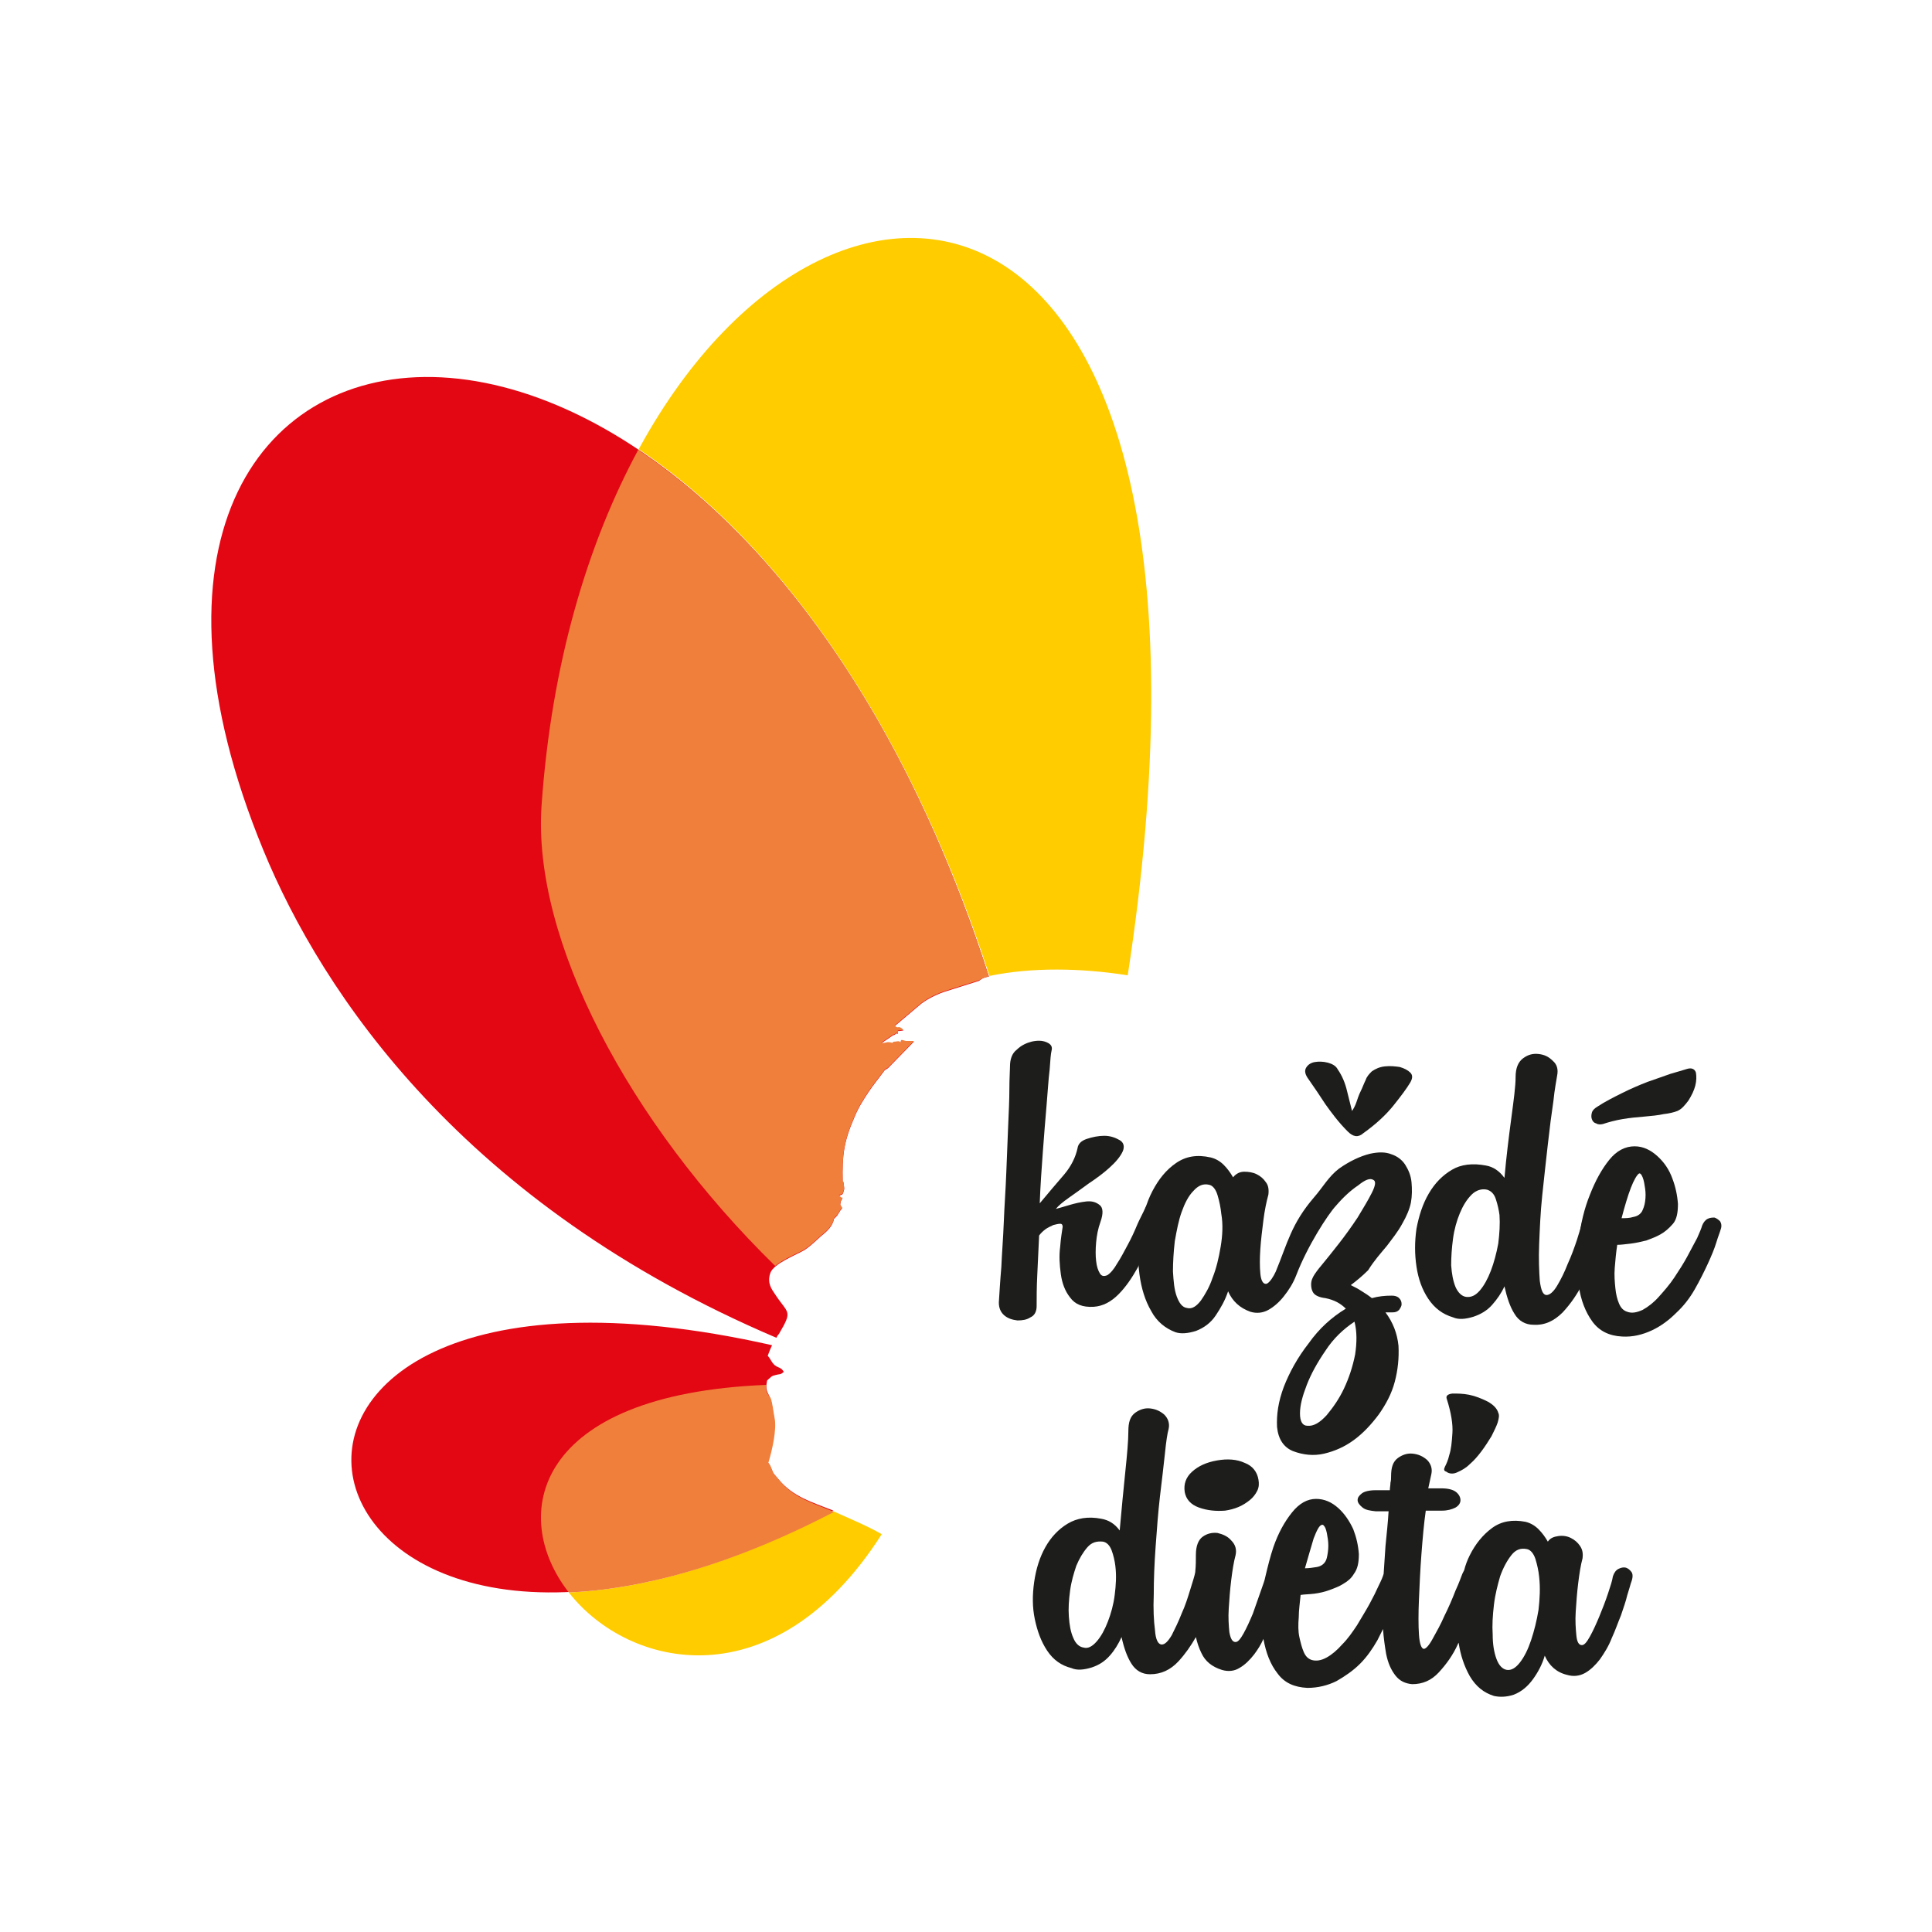
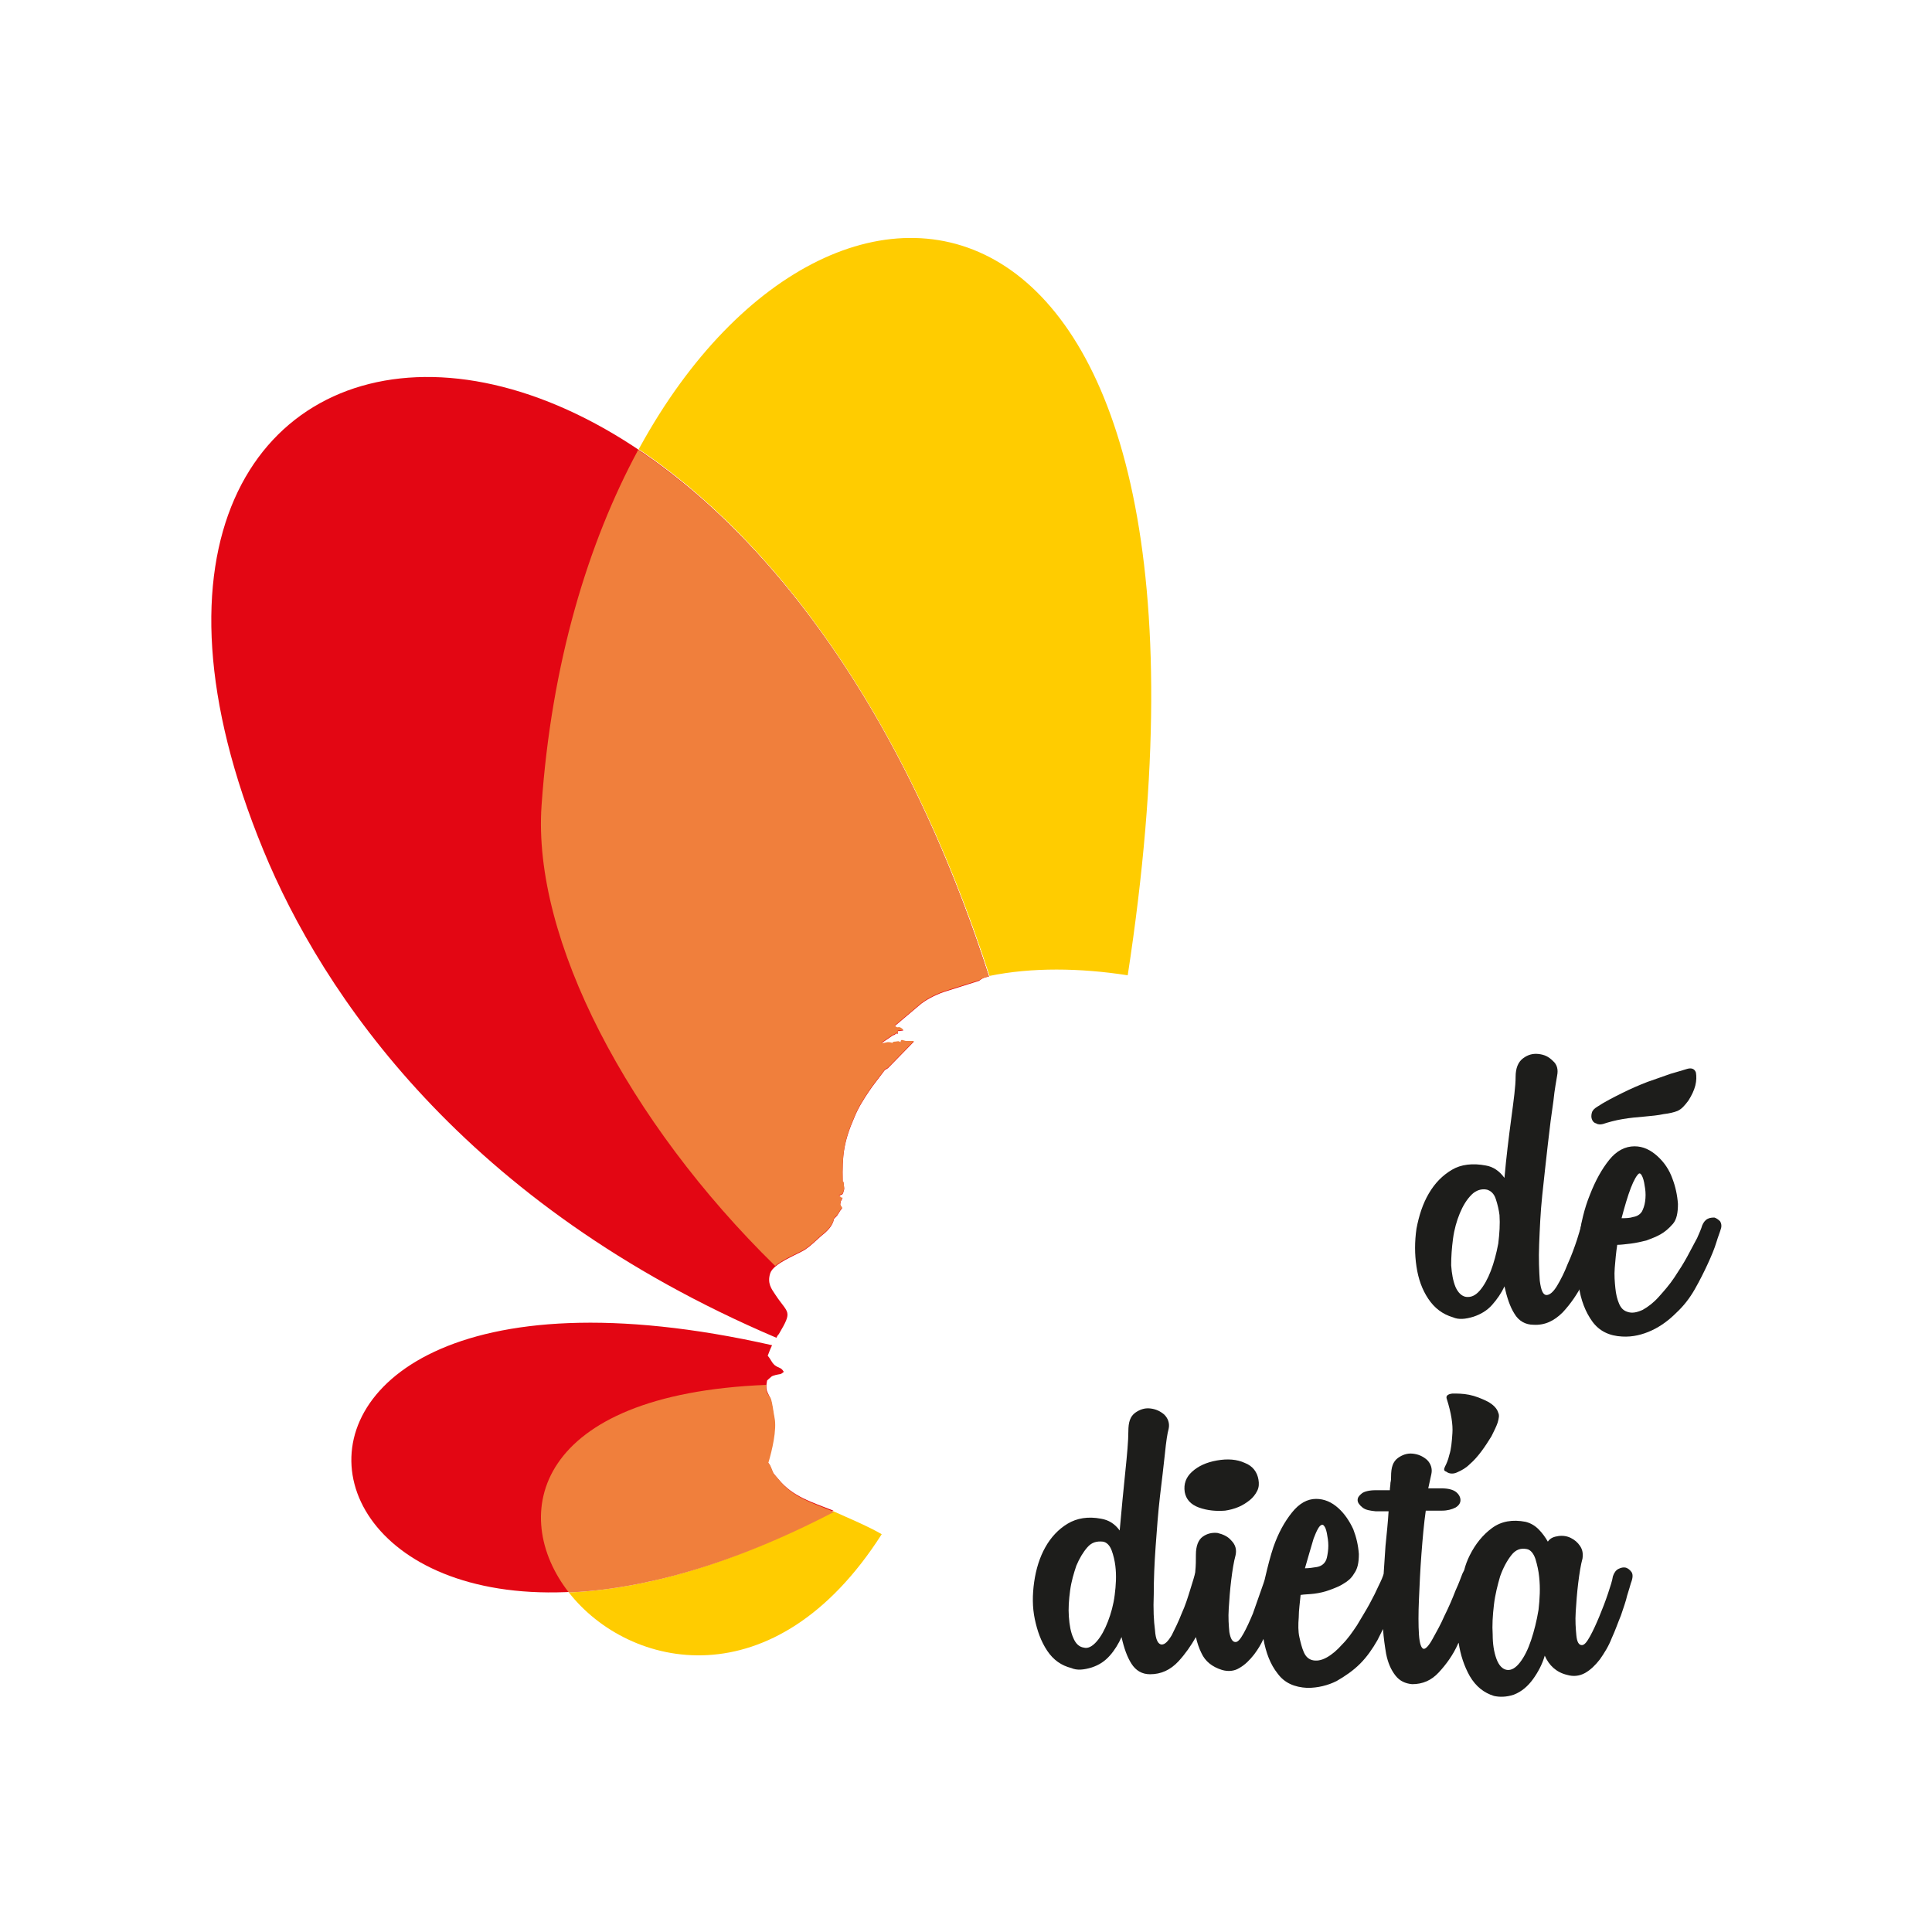
<svg xmlns="http://www.w3.org/2000/svg" version="1.1" id="Layer_1" x="0px" y="0px" viewBox="0 0 311.8 311.8" style="enable-background:new 0 0 311.8 311.8;" xml:space="preserve">
  <style type="text/css">
	.st0{fill-rule:evenodd;clip-rule:evenodd;fill:#E30613;}
	.st1{fill-rule:evenodd;clip-rule:evenodd;fill:#FFCC00;}
	.st2{fill-rule:evenodd;clip-rule:evenodd;fill:#F07F3C;}
	.st3{fill:#1D1D1B;}
</style>
  <g>
    <path class="st0" d="M159.6,157.6C116.6,24.2,2.4,39.8,42.5,137.2c9.5,23.1,32.3,57.2,82.8,78.7c0.1-0.2,0.2-0.4,0.4-0.6   c2.3-3.9,1.5-3.2-0.6-6.4c-0.6-0.9-1.3-1.8-0.8-3.4c0.5-1.6,4.3-3,5.6-3.8c0.9-0.6,1.7-1.4,2.6-2.2c0.9-0.7,1.9-1.6,2.1-2.8   l0.5-0.5l0.5-0.8l0.3-0.4c-0.2-0.6-0.1,0.1-0.3-0.6l0.1-0.5c0.4-0.9,0.4-0.3,0-0.6l-0.3-0.3c0.6-0.3,0.6-0.1,0.8-0.9   c0.1-0.2,0-0.5,0-0.7c-0.1-1-0.1-0.4-0.2-0.7c-0.1-4.3,0.2-6.5,1.9-10.4c0.6-1.5,1.5-2.9,2.3-4.1c0.5-0.8,2.4-3.2,2.6-3.5l0.5-0.3   c0,0,0.1-0.1,0.1-0.1l4.1-4.2l-1.3,0c-0.5-0.1-0.9-0.4-0.8,0.2c-0.6-0.2-0.1-0.2-0.9-0.1c-0.5,0-0.4,0.2-0.5,0.2   c-1-0.3-0.9,0.1-1.8,0l1.9-1.3l0.3-0.1l0.2-0.2c0.6,0,0.2,0.2,0.3-0.4c0.1,0,0.2,0,0.2,0l0.7-0.1c-0.9-0.9-0.8,0-1.4-0.7l3.9-3.3   c1-0.9,2.6-1.7,4-2.2l5.7-1.8C158.6,157.8,159.1,157.7,159.6,157.6L159.6,157.6z M124.6,217.1c-0.2,0.4-0.4,0.9-0.7,1.7   c0.6,0.7,0.5,0.9,1.1,1.5c0.8,0.6,1,0.3,1.5,1.1c-0.6,0.5-0.5,0.3-1.3,0.5c-0.8,0.2-0.7,0.3-1.3,0.8c0,0-0.1,0.1-0.1,0.1   c-0.3,1.6,0,1.7,0.5,2.8c0.3,0.9,0.4,2,0.6,3.1c0.4,1.9-0.4,5.3-1,7.3c0.3,0.4,0.1,0,0.4,0.6c0.6,1.3,0.1,0.7,1.3,2.1   c2.4,2.9,5.4,3.7,8.9,5.1C44.4,291.2,21.8,193.9,124.6,217.1z" />
    <path class="st1" d="M182,157.4c20.4-132.8-46.6-143.7-78.7-85.3c-0.3,0.5-0.8,1.4-0.2,0.4c21.2,14.2,42.6,41.8,56.6,85   C166.5,156.1,174.3,156.2,182,157.4L182,157.4z M91.8,257c9.7,12.4,33.2,17.7,50.5-9.4c-2.4-1.4-6.3-3-7.8-3.7l0,0   C117.8,252.7,103.5,256.5,91.8,257z" />
    <path class="st2" d="M159.6,157.6c-13.9-43.3-35.3-70.8-56.6-85c-8.1,15-14,34.4-15.6,57.4c-1.5,21.6,14,51.1,37.7,74.3   c1.3-1.1,3.8-2.1,4.8-2.7c0.9-0.6,1.7-1.4,2.6-2.2c0.9-0.7,1.9-1.6,2.1-2.8l0.5-0.5l0.5-0.8l0.3-0.4c-0.2-0.6-0.1,0.1-0.3-0.6   l0.1-0.5c0.4-0.9,0.4-0.3,0-0.6l-0.3-0.3c0.6-0.3,0.6-0.1,0.8-0.9c0.1-0.2,0-0.5,0-0.7c-0.1-1-0.1-0.4-0.2-0.7   c-0.1-4.3,0.2-6.5,1.9-10.4c0.6-1.5,1.5-2.9,2.3-4.1c0.5-0.8,2.4-3.2,2.6-3.5l0.5-0.3c0,0,0.1-0.1,0.1-0.1l4.1-4.2l-1.3,0   c-0.5-0.1-0.9-0.4-0.8,0.2c-0.6-0.2-0.1-0.2-0.9-0.1c-0.5,0-0.4,0.2-0.5,0.2c-1-0.3-0.9,0.1-1.8,0l1.9-1.3l0.3-0.1l0.2-0.2   c0.6,0,0.2,0.2,0.3-0.4c0.1,0,0.2,0,0.2,0l0.7-0.1c-0.9-0.9-0.8,0-1.4-0.7l3.9-3.3c1-0.9,2.6-1.7,4-2.2l5.7-1.8   C158.6,157.8,159.1,157.7,159.6,157.6L159.6,157.6z M123.7,223.5C86.1,225,82.1,244.6,91.8,257c11.7-0.5,26.1-4.3,42.8-13l0,0   c-3.5-1.5-6.5-2.2-8.9-5.2c-1.2-1.4-0.7-0.7-1.3-2.1c-0.3-0.6-0.1-0.2-0.4-0.6c0.6-2,1.4-5.4,1-7.3c-0.2-1-0.3-2.2-0.6-3.1   C123.8,224.8,123.5,224.5,123.7,223.5z" />
    <g>
      <path class="st3" d="M193.5,243.3c1.4,0.5,2.8,0.6,4.2,0.5c0.7-0.1,1.5-0.3,2.2-0.6c0.7-0.3,1.3-0.7,1.8-1.1    c0.5-0.4,0.9-0.9,1.2-1.5c0.3-0.6,0.3-1.2,0.2-1.8c-0.2-1.2-0.9-2.2-2.2-2.7c-1.3-0.6-2.8-0.7-4.5-0.4c-1.7,0.3-3,0.9-4,1.8    c-1,0.9-1.4,2-1.2,3.3C191.4,241.9,192.1,242.8,193.5,243.3z" />
      <path class="st3" d="M235.2,237.6c0.7-0.3,1.4-0.7,2-1.3c0.7-0.6,1.3-1.3,1.9-2.1c0.6-0.8,1.1-1.6,1.6-2.4c0.4-0.8,0.8-1.6,1-2.2    c0.2-0.7,0.3-1.2,0.1-1.6c-0.2-0.7-0.8-1.3-1.7-1.8c-1-0.5-2-0.9-3-1.1c-1-0.2-1.9-0.2-2.7-0.2c-0.8,0.1-1.1,0.4-0.9,0.9    c0.7,2.2,1,4.1,0.9,5.5c-0.1,1.5-0.2,2.6-0.5,3.5c-0.2,0.9-0.5,1.5-0.7,1.9c-0.2,0.4-0.2,0.7,0.2,0.8    C233.9,237.9,234.6,237.9,235.2,237.6z" />
      <path class="st3" d="M263.3,253.7c-0.3-0.4-0.6-0.6-0.9-0.7c-0.4-0.1-0.8,0-1.2,0.2c-0.4,0.2-0.7,0.6-0.9,1.2    c-0.1,0.7-0.4,1.6-0.8,2.8c-0.4,1.2-0.9,2.5-1.4,3.7c-0.5,1.2-1,2.3-1.5,3.2c-0.5,0.9-0.9,1.4-1.3,1.4c-0.5,0-0.8-0.5-0.9-1.6    c-0.1-1.1-0.2-2.3-0.1-3.8c0.1-1.5,0.2-3,0.4-4.6c0.2-1.6,0.4-2.9,0.7-4c0.1-0.8,0-1.4-0.4-2c-0.4-0.6-0.9-1-1.5-1.3    c-0.6-0.3-1.3-0.4-2-0.3c-0.7,0.1-1.3,0.3-1.7,0.9c-0.4-0.7-0.9-1.4-1.5-2c-0.6-0.6-1.3-1-2.1-1.2c-2.1-0.4-3.9-0.1-5.4,1    c-1.5,1.1-2.7,2.6-3.6,4.4c-0.4,0.8-0.7,1.6-0.9,2.4c-0.1,0.2-0.2,0.4-0.3,0.6c-0.2,0.5-0.5,1.4-1.1,2.7c-0.5,1.3-1.1,2.7-1.8,4.1    c-0.6,1.4-1.3,2.6-1.9,3.7c-0.6,1.1-1.1,1.6-1.4,1.6c-0.4,0-0.7-0.8-0.8-2.3c-0.1-1.5-0.1-3.4,0-5.7c0.1-2.3,0.2-4.7,0.4-7.3    c0.2-2.6,0.4-4.9,0.7-7l2.6,0c0.9,0,1.6-0.2,2.2-0.5c0.5-0.3,0.8-0.7,0.8-1.2c0-0.4-0.2-0.9-0.7-1.3c-0.5-0.4-1.3-0.6-2.4-0.6    l-2.1,0l0.5-2.3c0.2-0.9-0.1-1.7-0.7-2.3c-0.7-0.6-1.4-0.9-2.3-1c-0.9-0.1-1.7,0.2-2.4,0.7c-0.8,0.6-1.1,1.5-1.1,3    c0,0.3,0,0.6-0.1,1c0,0.4-0.1,0.8-0.1,1.2l-2.3,0c-1,0-1.8,0.2-2.2,0.5c-0.5,0.4-0.7,0.7-0.7,1.1c0,0.4,0.3,0.8,0.8,1.2    c0.5,0.4,1.2,0.5,2.1,0.6l2.1,0c-0.1,1.7-0.3,3.6-0.5,5.6c-0.1,1.5-0.2,3-0.3,4.5c-0.1,0.4-0.4,1.1-0.8,1.9    c-0.4,0.9-0.9,1.9-1.5,3c-0.6,1.1-1.3,2.2-2,3.4c-0.8,1.2-1.5,2.2-2.4,3.1c-0.8,0.9-1.6,1.6-2.5,2.1s-1.7,0.6-2.4,0.4    c-0.6-0.2-1-0.6-1.3-1.3c-0.3-0.7-0.5-1.5-0.7-2.4s-0.2-2-0.1-3.2c0-1.2,0.2-2.4,0.3-3.6c0.6-0.1,1.4-0.1,2.2-0.2    c0.8-0.1,1.7-0.3,2.5-0.6c0.8-0.3,1.6-0.6,2.2-1c0.7-0.4,1.3-0.9,1.7-1.6c0.6-0.8,0.8-1.8,0.8-3.2c-0.1-1.4-0.4-2.7-0.9-4    c-0.6-1.3-1.4-2.5-2.4-3.4c-1.1-1-2.3-1.5-3.6-1.5c-1.4,0-2.7,0.7-3.9,2.2c-1.2,1.5-2.2,3.3-3,5.6c-0.5,1.5-0.9,3.1-1.3,4.8    c-0.1,0.6-0.4,1.3-0.7,2.2c-0.4,1.2-0.9,2.5-1.3,3.7c-0.5,1.2-1,2.3-1.5,3.2c-0.5,0.9-0.9,1.4-1.3,1.4c-0.5,0-0.8-0.5-1-1.6    c-0.1-1.1-0.2-2.3-0.1-3.8c0.1-1.5,0.2-3,0.4-4.6c0.2-1.6,0.4-2.9,0.7-4c0.2-0.9,0-1.7-0.7-2.4c-0.6-0.7-1.4-1-2.2-1.2    c-0.9-0.1-1.7,0.1-2.4,0.6c-0.7,0.5-1.1,1.5-1.1,2.9c0,0.9,0,1.8-0.1,2.7c0,0,0,0.1,0,0.1c-0.1,0.6-0.4,1.5-0.8,2.8    c-0.4,1.3-0.8,2.6-1.4,3.9c-0.5,1.3-1.1,2.5-1.6,3.5c-0.6,1-1.1,1.5-1.6,1.5c-0.6,0-1-0.8-1.1-2.3c-0.2-1.5-0.3-3.4-0.2-5.8    c0-2.4,0.1-4.9,0.3-7.7c0.2-2.8,0.4-5.5,0.7-8.1c0.3-2.6,0.6-4.9,0.8-6.9c0.2-2,0.4-3.3,0.6-4c0.2-0.9-0.1-1.7-0.7-2.3    c-0.7-0.6-1.4-0.9-2.3-1c-0.9-0.1-1.7,0.2-2.4,0.7c-0.8,0.6-1.1,1.5-1.1,3c0,1.5-0.2,3.7-0.5,6.6c-0.3,2.9-0.6,6-0.9,9.4    c-0.8-1.1-1.8-1.7-3-1.9c-2.1-0.4-3.9-0.1-5.4,0.8c-1.5,0.9-2.7,2.2-3.6,3.8c-0.9,1.6-1.5,3.5-1.8,5.6c-0.3,2.1-0.3,4.1,0.1,6    c0.4,1.9,1,3.6,2,5.1c1,1.5,2.3,2.4,3.9,2.8c0.9,0.4,2,0.3,3.3-0.1c1.2-0.4,2.1-1,2.9-1.9c0.8-0.9,1.4-1.9,1.9-3    c0.4,1.8,0.9,3.2,1.6,4.3c0.7,1.1,1.7,1.7,3,1.7c1.8,0,3.3-0.7,4.6-2.1c1.1-1.2,2-2.5,2.8-3.9c0.2,0.9,0.5,1.8,0.9,2.6    c0.6,1.3,1.7,2.2,3.3,2.7c1,0.3,2,0.2,2.8-0.3c0.9-0.5,1.7-1.3,2.4-2.2c0.6-0.8,1.1-1.6,1.5-2.5c0.4,2.2,1.1,4.1,2.3,5.6    c1.1,1.5,2.7,2.2,4.8,2.3c1.7,0,3.3-0.4,4.7-1.1c1.4-0.8,2.7-1.7,3.8-2.8c1.1-1.1,2-2.4,2.8-3.8c0.3-0.6,0.6-1.2,0.9-1.8    c0.1,1.5,0.3,2.8,0.5,4c0.3,1.5,0.8,2.6,1.5,3.5c0.7,0.9,1.6,1.3,2.7,1.4c1.7,0,3.1-0.6,4.3-1.9s2.3-2.8,3.1-4.6    c0-0.1,0.1-0.1,0.1-0.2c0.3,2,0.9,3.8,1.8,5.4c1,1.7,2.3,2.7,3.9,3.2c0.9,0.2,2,0.2,3.2-0.2c1.3-0.5,2.3-1.4,3.1-2.5    c0.8-1.1,1.5-2.4,1.9-3.8c0.7,1.6,1.9,2.7,3.6,3.1c1,0.3,2,0.2,2.9-0.3c0.9-0.5,1.7-1.3,2.4-2.2c0.7-1,1.4-2.1,1.9-3.4    c0.6-1.3,1-2.5,1.5-3.7c0.4-1.2,0.8-2.3,1-3.2c0.3-1,0.5-1.6,0.6-2C263.6,254.5,263.5,254,263.3,253.7z M212,248.3    c0.5-1.3,0.9-2.1,1.3-2.2c0.2-0.1,0.4,0.1,0.6,0.5c0.2,0.5,0.3,1.1,0.4,1.8c0.1,0.7,0.1,1.4,0,2.1c-0.1,0.7-0.2,1.2-0.4,1.5    c-0.3,0.5-0.8,0.8-1.4,0.9c-0.6,0.1-1.3,0.2-1.9,0.2C211.1,251.3,211.6,249.7,212,248.3z M179.9,257.4c-0.2,1.6-0.6,3-1.1,4.3    c-0.5,1.3-1.1,2.4-1.8,3.2c-0.7,0.8-1.4,1.2-2.1,1c-0.7-0.1-1.3-0.6-1.7-1.6c-0.4-0.9-0.6-2-0.7-3.4c-0.1-1.3,0-2.7,0.2-4.2    c0.2-1.5,0.6-2.8,1-4c0.5-1.2,1.1-2.2,1.8-3c0.7-0.8,1.5-1,2.5-0.9c0.6,0.1,1.1,0.6,1.4,1.4c0.3,0.8,0.5,1.7,0.6,2.5    C180.2,254.3,180.1,255.8,179.9,257.4z M248.3,259.8c-0.3,1.8-0.7,3.4-1.2,4.9c-0.5,1.5-1.1,2.7-1.8,3.6c-0.7,0.9-1.4,1.3-2.1,1.2    c-0.7-0.1-1.3-0.7-1.7-1.8c-0.4-1.1-0.6-2.4-0.6-3.9c-0.1-1.5,0-3.1,0.2-4.8c0.2-1.7,0.6-3.2,1-4.6c0.5-1.4,1.1-2.5,1.8-3.4    c0.7-0.9,1.5-1.2,2.5-1c0.6,0.1,1.1,0.7,1.4,1.6c0.3,1,0.5,1.9,0.6,2.9C248.6,256.3,248.5,258,248.3,259.8z" />
    </g>
    <g>
-       <path class="st3" d="M184.8,195c0.2-0.5,0.6-0.9,1-1c0.4-0.1,0.8-0.1,1.1,0c0.3,0.1,0.6,0.4,0.7,0.7c0.1,0.3,0.1,0.8-0.2,1.3    c-0.4,0.8-0.9,2.1-1.5,3.7c-0.7,1.6-1.4,3.2-2.3,4.9c-0.9,1.6-1.9,3.1-3.1,4.3c-1.2,1.2-2.5,1.9-4,2c-1.8,0.1-3-0.4-3.8-1.5    c-0.8-1-1.3-2.3-1.5-3.8c-0.2-1.5-0.3-2.9-0.1-4.4c0.1-1.4,0.3-2.5,0.4-3.2c0-0.3-0.1-0.5-0.4-0.5c-0.3,0-0.7,0.1-1.1,0.2    c-0.4,0.2-0.9,0.4-1.3,0.7c-0.4,0.3-0.8,0.7-1,1c-0.1,2.3-0.2,4.4-0.3,6.4c-0.1,2-0.1,3.7-0.1,5c0,0.8-0.3,1.5-1,1.8    c-0.6,0.4-1.3,0.5-2.1,0.5c-0.8-0.1-1.5-0.3-2.1-0.8c-0.6-0.5-0.9-1.2-0.9-2.1c0.1-1.5,0.2-3.4,0.4-5.7c0.1-2.3,0.3-4.7,0.4-7.3    c0.1-2.6,0.3-5.2,0.4-7.9c0.1-2.7,0.2-5.2,0.3-7.5c0.1-2.3,0.2-4.3,0.2-6.1c0-1.7,0.1-2.9,0.1-3.6c0-1.1,0.3-2.1,1.1-2.7    c0.7-0.7,1.6-1.1,2.4-1.3c0.9-0.2,1.7-0.2,2.4,0.1c0.7,0.3,1,0.7,0.8,1.4c-0.1,0.4-0.2,1.4-0.3,3c-0.2,1.6-0.3,3.5-0.5,5.8    c-0.2,2.3-0.4,4.8-0.6,7.5c-0.2,2.7-0.4,5.5-0.5,8.3c1.4-1.7,2.7-3.2,3.9-4.6c1.2-1.4,1.9-2.9,2.2-4.3c0.1-0.7,0.6-1.2,1.5-1.5    c0.9-0.3,1.9-0.5,2.8-0.5c1,0,1.8,0.3,2.5,0.7c0.7,0.4,0.8,1.1,0.5,1.8c-0.4,0.9-1.2,1.8-2.2,2.7c-1,0.9-2.1,1.7-3.3,2.5    c-1.1,0.8-2.2,1.6-3.2,2.3c-1,0.7-1.7,1.3-2.1,1.8c0.4-0.1,1.1-0.3,2.1-0.6c1-0.3,1.9-0.5,2.8-0.6c0.9-0.1,1.6,0.1,2.2,0.6    c0.5,0.4,0.6,1.3,0.1,2.7c-0.4,1.1-0.6,2.2-0.7,3.3c-0.1,1.1-0.1,2.2,0,3c0.1,0.9,0.3,1.5,0.6,2c0.3,0.5,0.7,0.5,1.2,0.3    c0.5-0.3,1.1-1,1.6-1.9c0.6-0.9,1.1-1.9,1.7-3c0.6-1.1,1.1-2.2,1.6-3.4C184,196.6,184.5,195.7,184.8,195z" />
      <g>
-         <path class="st3" d="M213.9,178.2c1,1.4,2.1,2.9,3.6,4.4c0.9,0.9,1.7,1,2.5,0.3c2.1-1.5,3.7-3,4.9-4.5c1.2-1.5,2.1-2.7,2.7-3.7     c0.4-0.7,0.4-1.2,0-1.6c-0.4-0.4-1-0.7-1.7-0.9c-0.7-0.1-1.5-0.2-2.4-0.1c-0.9,0.1-1.5,0.4-2.1,0.8c-0.4,0.4-0.8,0.8-1,1.4     c-0.3,0.6-0.5,1.2-0.8,1.8c-0.3,0.6-0.5,1.2-0.7,1.8c-0.2,0.6-0.5,1.1-0.7,1.4c-0.2-0.9-0.5-1.9-0.8-3.2     c-0.3-1.3-0.8-2.5-1.5-3.5c-0.3-0.6-0.9-0.9-1.6-1.1c-0.8-0.2-1.5-0.2-2.1-0.1c-0.6,0.1-1.1,0.4-1.4,0.9     c-0.3,0.5-0.2,1.1,0.4,1.9C212.1,175.5,213,176.8,213.9,178.2z" />
-         <path class="st3" d="M223.8,201.1c0.9-1.2,1.8-2.3,2.5-3.6c0.7-1.2,1.2-2.4,1.4-3.4c0.2-1.1,0.2-2.2,0.1-3.3     c-0.1-1.1-0.5-2-1-2.8c-0.5-0.8-1.3-1.4-2.2-1.7c-1-0.4-2.1-0.4-3.5-0.1c-1.6,0.4-3.3,1.2-5,2.4c-1.7,1.3-2.6,3-4,4.6     c-3.7,4.3-4.3,7.4-6.2,12c-0.1,0.2-0.2,0.4-0.3,0.6c-0.5,0.9-1,1.4-1.3,1.4c-0.5,0-0.8-0.6-0.9-1.7c-0.1-1.1-0.1-2.4,0-3.9     c0.1-1.5,0.3-3.1,0.5-4.7c0.2-1.6,0.5-3,0.8-4.1c0.1-0.8,0-1.5-0.4-2c-0.4-0.6-0.9-1-1.5-1.3c-0.6-0.3-1.3-0.4-2-0.4     c-0.7,0-1.3,0.3-1.8,0.9c-0.4-0.7-0.9-1.4-1.5-2c-0.6-0.6-1.3-1-2.1-1.2c-2.2-0.5-4-0.2-5.6,0.9c-1.6,1.1-2.8,2.6-3.8,4.5     c-1,1.9-1.6,4.1-2,6.5c-0.4,2.4-0.4,4.7-0.1,7c0.3,2.2,0.9,4.2,1.9,5.9c0.9,1.7,2.3,2.8,3.9,3.4c0.9,0.3,2,0.2,3.3-0.2     c1.3-0.5,2.4-1.3,3.2-2.5c0.8-1.2,1.5-2.4,2-3.9c0.7,1.6,1.9,2.7,3.6,3.3c1,0.3,2,0.2,2.9-0.3c0.9-0.5,1.8-1.3,2.5-2.2     c0.8-1,1.5-2.1,2-3.4c1.8-4.7,5.1-9.8,6.4-11.2c1.2-1.4,2.4-2.5,3.6-3.3c1.1-0.9,1.9-1.2,2.4-0.9c0.5,0.2,0.4,0.9-0.2,2.1     c-0.6,1.2-1.4,2.5-2.3,4c-1,1.5-2,2.9-3.1,4.3c-1.1,1.4-1.9,2.4-2.4,3c-0.5,0.6-1,1.2-1.4,1.8c-0.4,0.6-0.6,1.1-0.6,1.7     c0,0.5,0.1,1,0.4,1.4c0.3,0.4,1,0.7,1.9,0.8c1.5,0.3,2.5,0.9,3.3,1.7c-2.3,1.4-4.3,3.2-6,5.6c-1.8,2.3-3.1,4.7-4,7     c-0.9,2.4-1.2,4.5-1.1,6.5c0.2,2,1.1,3.3,2.6,3.9c1.6,0.6,3.3,0.8,5,0.4c1.7-0.4,3.3-1.1,4.8-2.2c1.5-1.1,2.8-2.5,4-4.1     c1.2-1.7,2.1-3.4,2.6-5.3c0.5-1.9,0.7-3.8,0.6-5.8c-0.2-2-0.9-3.8-2.1-5.4c0.2,0,0.4,0,0.5,0c0.2,0,0.4,0,0.6,0     c0.5,0,0.8-0.1,1.1-0.4c0.2-0.3,0.4-0.6,0.4-0.9c0-0.4-0.1-0.7-0.4-1c-0.3-0.3-0.7-0.4-1.2-0.4c-1.1,0-2.1,0.1-3.2,0.4     c-0.5-0.4-1.1-0.8-1.6-1.1c-0.6-0.4-1.2-0.7-1.8-1c0.8-0.6,1.8-1.4,2.8-2.4C221.8,203.4,222.8,202.3,223.8,201.1z M197,201.2     c-0.3,1.8-0.7,3.5-1.3,5c-0.5,1.5-1.2,2.7-1.9,3.7c-0.7,0.9-1.4,1.4-2.2,1.2c-0.8-0.1-1.3-0.8-1.7-1.9c-0.4-1.1-0.5-2.4-0.6-4     c0-1.5,0.1-3.2,0.3-4.9c0.3-1.7,0.6-3.3,1.1-4.7c0.5-1.4,1.1-2.6,1.9-3.4c0.8-0.9,1.6-1.2,2.5-1c0.6,0.1,1.1,0.7,1.4,1.7     c0.3,1,0.5,2,0.6,3C197.4,197.6,197.3,199.4,197,201.2z M218.6,213.3c0.4,1.6,0.4,3.3,0.1,5.3c-0.4,2-1,3.8-1.8,5.5     c-0.8,1.7-1.8,3.1-2.8,4.3c-1.1,1.2-2.1,1.8-3.1,1.7c-0.8,0-1.2-0.7-1.2-2c0-1.3,0.4-2.8,1.1-4.6c0.7-1.8,1.7-3.6,3-5.5     C215.2,216,216.8,214.5,218.6,213.3z" />
-       </g>
+         </g>
      <path class="st3" d="M244.6,173.8c0-1.4,0.4-2.4,1.2-3c0.8-0.6,1.6-0.8,2.5-0.7c0.9,0.1,1.6,0.4,2.3,1.1c0.7,0.6,0.9,1.4,0.7,2.4    c-0.1,0.7-0.4,2.1-0.6,4.1c-0.3,2-0.6,4.3-0.9,7c-0.3,2.6-0.6,5.4-0.9,8.2c-0.3,2.8-0.4,5.5-0.5,7.9c-0.1,2.4,0,4.4,0.1,5.9    c0.2,1.5,0.5,2.3,1.1,2.3c0.5,0,1.1-0.5,1.7-1.5c0.6-1,1.2-2.2,1.7-3.5c0.6-1.3,1.1-2.7,1.5-3.9c0.4-1.3,0.7-2.2,0.8-2.8    c0.2-0.6,0.5-1,0.9-1.2c0.4-0.2,0.8-0.3,1.1-0.1c0.4,0.1,0.7,0.3,0.9,0.7c0.3,0.4,0.3,0.9,0.2,1.5c-0.1,0.6-0.4,1.8-0.9,3.5    c-0.5,1.7-1.1,3.5-2,5.3c-0.9,1.8-2,3.4-3.3,4.8c-1.4,1.4-2.9,2.1-4.7,2c-1.3,0-2.4-0.6-3.1-1.8c-0.7-1.1-1.2-2.6-1.6-4.4    c-0.5,1.1-1.2,2.1-2,3c-0.8,0.9-1.8,1.5-3,1.9c-1.3,0.4-2.4,0.5-3.3,0.1c-1.7-0.5-3-1.5-4-3c-1-1.5-1.6-3.2-1.9-5.2    c-0.3-2-0.3-4,0-6.1c0.4-2.1,1-4,2-5.7c1-1.7,2.2-2.9,3.7-3.8c1.5-0.9,3.4-1.1,5.5-0.7c1.2,0.2,2.2,0.9,3,2    c0.3-3.4,0.7-6.6,1.1-9.6C244.3,177.5,244.6,175.3,244.6,173.8z M242,196.1c-0.1-0.8-0.3-1.7-0.6-2.6c-0.3-0.9-0.8-1.3-1.4-1.5    c-0.9-0.2-1.8,0.1-2.5,0.8c-0.8,0.8-1.4,1.8-1.9,3c-0.5,1.2-0.9,2.6-1.1,4.1c-0.2,1.5-0.3,2.9-0.3,4.3c0.1,1.4,0.3,2.5,0.7,3.5    c0.4,0.9,1,1.5,1.7,1.6c0.8,0.1,1.5-0.2,2.2-1c0.7-0.8,1.3-1.9,1.8-3.2c0.5-1.3,0.9-2.8,1.2-4.4C242,199.1,242.1,197.5,242,196.1z    " />
      <path class="st3" d="M268,199.2c-0.7,0.4-1.5,0.7-2.3,1c-0.8,0.2-1.7,0.4-2.5,0.5c-0.9,0.1-1.6,0.2-2.2,0.2    c-0.2,1.3-0.3,2.5-0.4,3.7c-0.1,1.2,0,2.3,0.1,3.3c0.1,1,0.3,1.8,0.6,2.5c0.3,0.7,0.7,1.1,1.3,1.3c0.8,0.3,1.6,0.1,2.5-0.3    c0.9-0.5,1.8-1.2,2.6-2.1c0.8-0.9,1.7-1.9,2.5-3.1c0.8-1.2,1.5-2.3,2.1-3.4c0.6-1.1,1.1-2.1,1.6-3c0.4-0.9,0.7-1.6,0.8-2    c0.2-0.5,0.5-0.9,0.9-1.1c0.4-0.2,0.8-0.2,1.1-0.2c0.3,0.1,0.6,0.3,0.9,0.6c0.2,0.3,0.3,0.8,0.1,1.3c-0.1,0.4-0.4,1.1-0.7,2.1    c-0.3,1-0.8,2.2-1.4,3.5c-0.6,1.3-1.3,2.7-2.1,4.1c-0.8,1.4-1.8,2.7-3,3.8c-1.1,1.1-2.4,2.1-3.9,2.8c-1.5,0.7-3.1,1.1-4.8,1    c-2.1-0.1-3.7-0.9-4.8-2.4c-1.1-1.5-1.9-3.5-2.2-5.8c-0.3-2.3-0.4-4.8,0-7.4c0.3-2.6,0.9-5.1,1.8-7.3c0.9-2.3,1.9-4.1,3.1-5.6    c1.2-1.5,2.6-2.2,4.1-2.2c1.4,0,2.6,0.6,3.7,1.6c1.1,1,1.9,2.2,2.4,3.6c0.5,1.3,0.8,2.7,0.9,4.1c0,1.4-0.2,2.5-0.8,3.2    C269.3,198.3,268.7,198.8,268,199.2z M269.6,173.3c-1.1,0.4-2.3,0.8-3.7,1.3c-1.3,0.5-2.7,1.1-4.1,1.8c-1.4,0.7-2.8,1.4-4,2.2    c-0.5,0.3-0.8,0.6-0.9,1c-0.1,0.4-0.1,0.7,0,1c0.1,0.3,0.3,0.6,0.7,0.7c0.3,0.2,0.7,0.2,1.1,0.1c0.9-0.3,2-0.6,3.2-0.8    c1.2-0.2,2.3-0.3,3.5-0.4c1.1-0.1,2.2-0.2,3.1-0.4c0.9-0.1,1.7-0.3,2.2-0.5c0.7-0.3,1.2-0.9,1.8-1.7c0.5-0.8,0.9-1.6,1.1-2.4    c0.2-0.8,0.2-1.5,0.1-2.1c-0.2-0.6-0.7-0.8-1.4-0.6C271.6,172.7,270.7,173,269.6,173.3z M263.2,191.7c-0.5,1.3-1,3-1.5,4.9    c0.6,0,1.3,0,1.9-0.2c0.6-0.1,1.1-0.4,1.4-0.9c0.2-0.4,0.4-0.9,0.5-1.6c0.1-0.7,0.1-1.4,0-2.1c-0.1-0.7-0.2-1.3-0.4-1.8    c-0.2-0.5-0.4-0.7-0.6-0.6C264.2,189.6,263.7,190.4,263.2,191.7z" />
    </g>
  </g>
</svg>